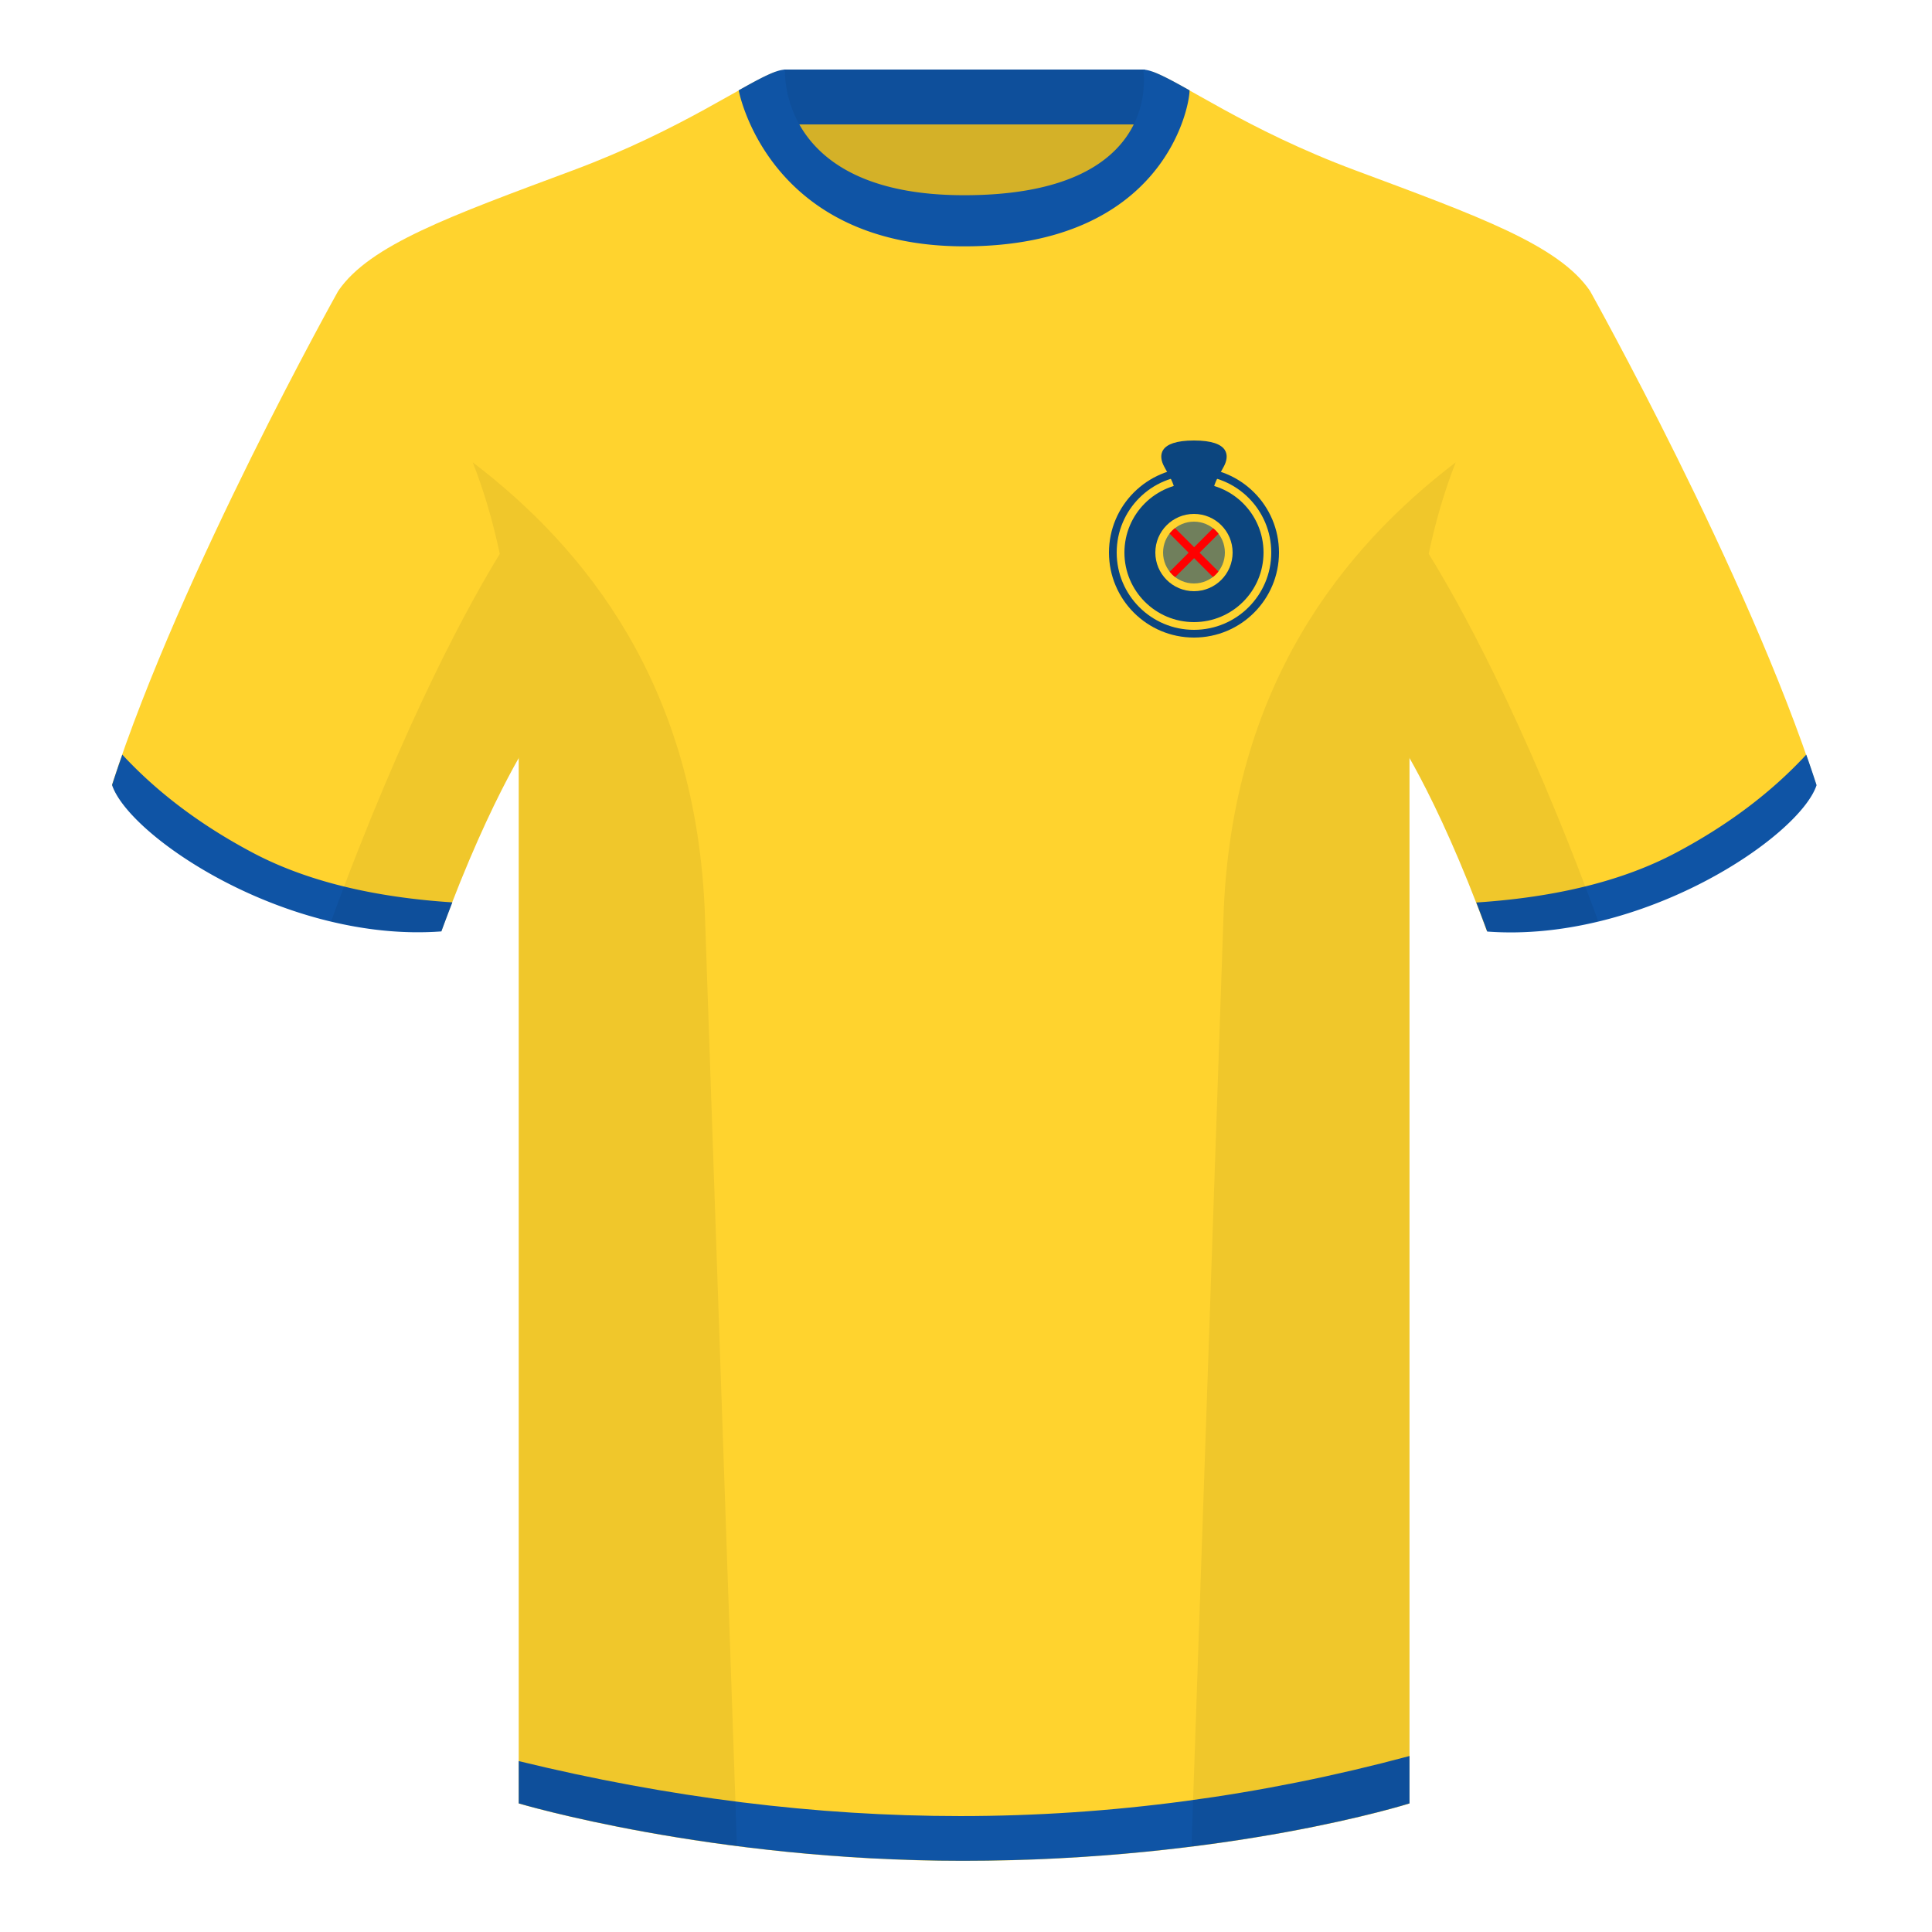
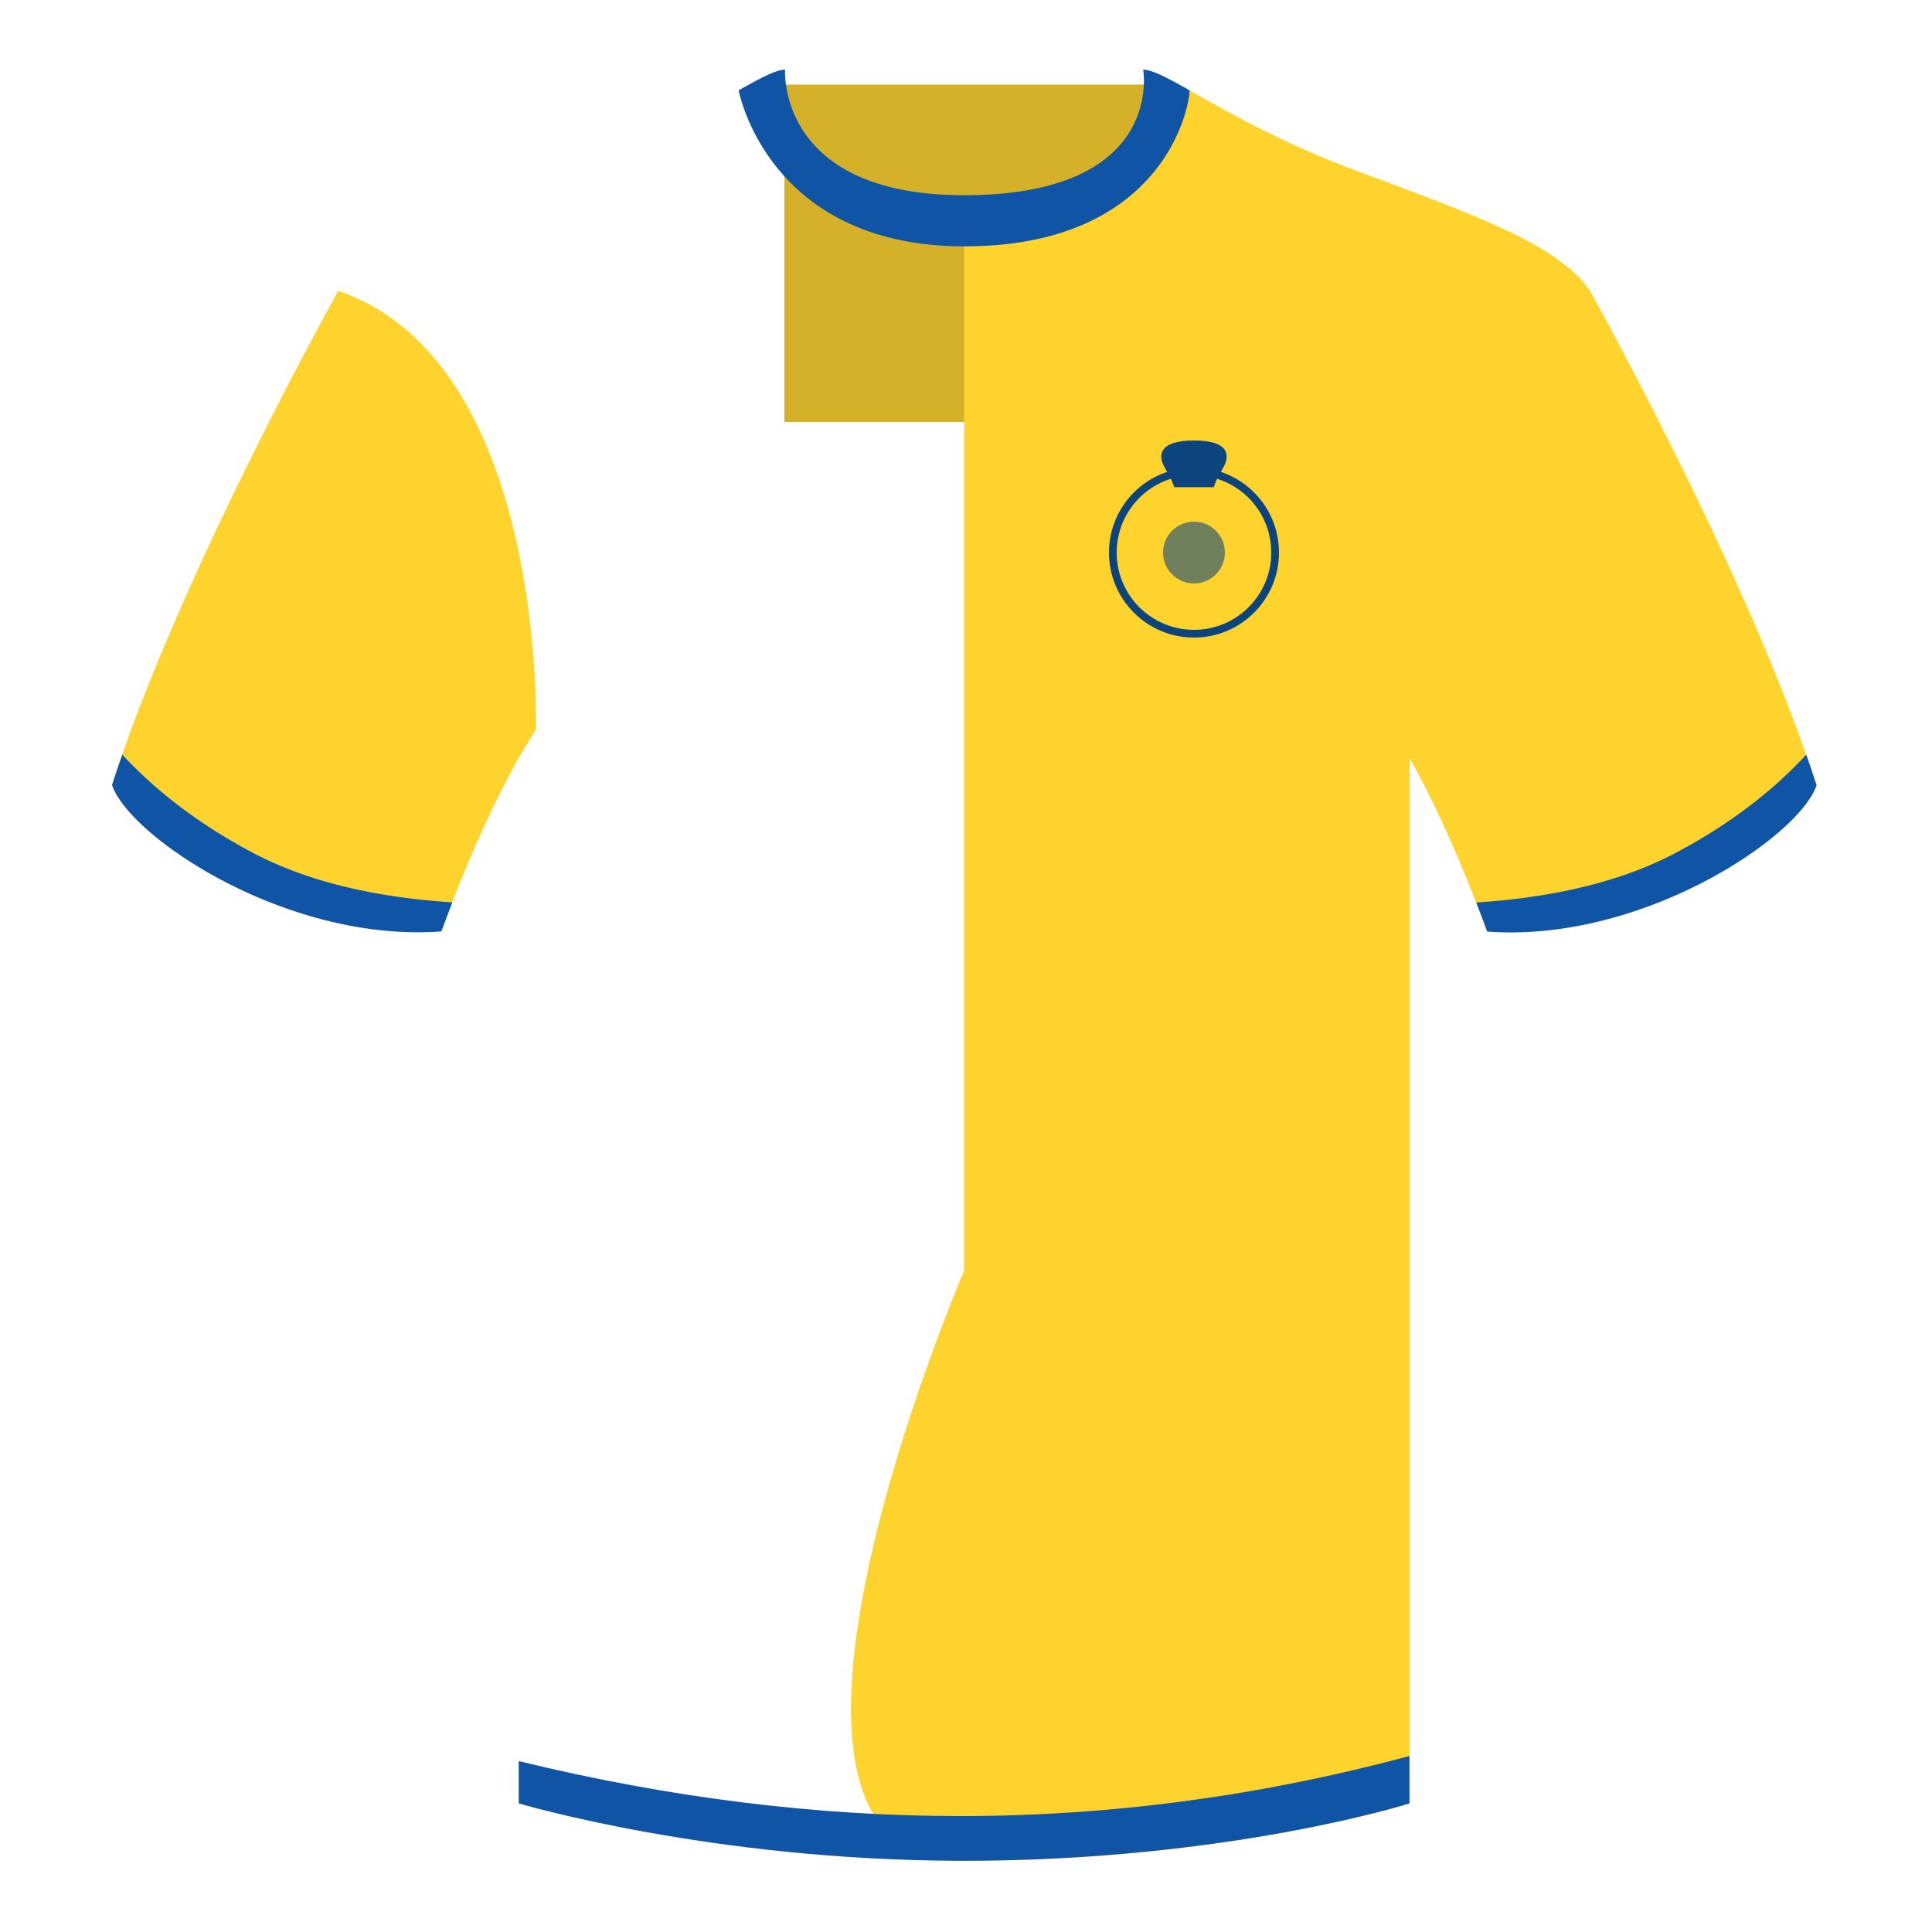
<svg xmlns="http://www.w3.org/2000/svg" height="500" viewBox="0 0 500 500" width="500">
  <g fill="none" fill-rule="evenodd">
    <path d="M203.006 109.193h93.643V21.898h-93.643z" fill="#d4b128" />
-     <path d="M202.867 32.198h93.458v-14.2h-93.458z" fill="#0e4f9b" />
    <g fill="#ffd32e">
      <path d="M87.55 75.26s-40.762 72.8-58.547 127.77c4.445 13.375 45.208 40.86 85.232 37.885 13.34-36.4 24.46-52 24.46-52S141.658 93.83 87.55 75.26M411.476 75.26s40.762 72.8 58.547 127.77c-4.445 13.375-45.208 40.86-85.232 37.885-13.34-36.4-24.46-52-24.46-52S357.368 93.83 411.476 75.26" />
-       <path d="M249.514 57.706c-50.082 0-47.798-39.47-48.742-39.14-7.516 2.618-24.133 14.936-52.439 25.495-31.873 11.885-52.626 19.315-60.782 31.2 11.114 8.915 46.694 28.97 46.694 120.345v271.14S183.903 481.6 249.13 481.6c68.929 0 115.648-14.855 115.648-14.855v-271.14c0-91.375 35.58-111.43 46.7-120.345-8.157-11.885-28.91-19.315-60.783-31.2-28.36-10.577-44.982-22.92-52.478-25.511-.927-.318 4.177 39.156-48.703 39.156z" />
+       <path d="M249.514 57.706v271.14S183.903 481.6 249.13 481.6c68.929 0 115.648-14.855 115.648-14.855v-271.14c0-91.375 35.58-111.43 46.7-120.345-8.157-11.885-28.91-19.315-60.783-31.2-28.36-10.577-44.982-22.92-52.478-25.511-.927-.318 4.177 39.156-48.703 39.156z" />
    </g>
    <path d="M467.461 195.302a338.826 338.826 0 0 1 2.668 7.9c-4.445 13.375-45.208 40.86-85.232 37.885a426.405 426.405 0 0 0-2.836-7.52c20.795-1.358 37.993-5.637 51.595-12.837 13.428-7.11 24.696-15.585 33.805-25.428zM31.655 195.302c9.103 9.828 20.36 18.291 33.772 25.392 13.611 7.205 30.824 11.485 51.64 12.84a426.42 426.42 0 0 0-2.835 7.516C74.208 244.025 33.445 216.54 29 203.165c.836-2.584 1.723-5.209 2.655-7.863zM249.576 63.752c51.479 0 58.279-35.895 58.279-40.38-5.772-3.24-9.728-5.345-12.008-5.345 0 0 5.881 32.495-46.335 32.495-48.52 0-46.336-32.495-46.336-32.495-2.28 0-6.235 2.105-12.002 5.345 0 0 7.368 40.38 58.402 40.38" fill="#0f54a5" />
    <circle cx="309" cy="143" fill="#0c457e" r="22" />
    <circle cx="309" cy="143" fill="#ffd32e" r="20" />
    <path d="M303.863 126.076c-.574-1.97-1.243-2.805-2.615-5.397S299.591 114 309 114v12.076zm10.274 0H309V114c9.41 0 9.124 4.087 7.752 6.679s-2.041 3.428-2.615 5.397z" fill="#0c457e" />
-     <circle cx="309" cy="143" fill="#0c457e" r="18" />
    <circle cx="309" cy="143" fill="#ffd32e" r="10" />
    <circle cx="309" cy="143" fill="#707f5c" r="8" />
-     <path d="M313.946 136.711c.525.414.997.893 1.405 1.423l-4.901 4.902 4.87 4.87a8.048 8.048 0 0 1-1.414 1.414l-4.87-4.87-4.902 4.9a8.048 8.048 0 0 1-1.423-1.404l4.91-4.91-4.94-4.942a8.048 8.048 0 0 1 1.413-1.414l4.942 4.941z" fill="red" />
    <path d="M134.245 455.772c38.931 9.484 77.017 14.226 114.258 14.226 38.927 0 77.685-5.18 116.275-15.543v12.257s-46.719 14.855-115.648 14.855c-65.227 0-114.885-14.855-114.885-14.855z" fill="#0f54a5" />
-     <path d="M413.584 238.323c-9.287 2.238-19.064 3.316-28.798 2.592-8.197-22.369-15.557-36.883-20.012-44.748v270.577s-21.102 6.71-55.867 11.11l-.544-.059c1.881-54.795 5.722-166.47 8.277-240.705 2.055-59.755 31.084-95.29 60.099-117.44-2.676 6.78-5.072 14.606-7 23.667 7.354 11.852 24.436 42.069 43.831 94.964l.014.042zM190.717 477.795c-34.248-4.401-56.477-11.05-56.477-11.05V196.171c-4.456 7.867-11.813 22.38-20.01 44.743-9.632.716-19.308-.332-28.51-2.523.005-.033.012-.065.02-.097 19.377-52.848 36.305-83.066 43.61-94.944-1.93-9.075-4.328-16.912-7.007-23.701 29.015 22.15 58.044 57.685 60.1 117.44 2.554 74.235 6.395 185.91 8.276 240.705z" fill="#000" fill-opacity=".06" />
  </g>
</svg>